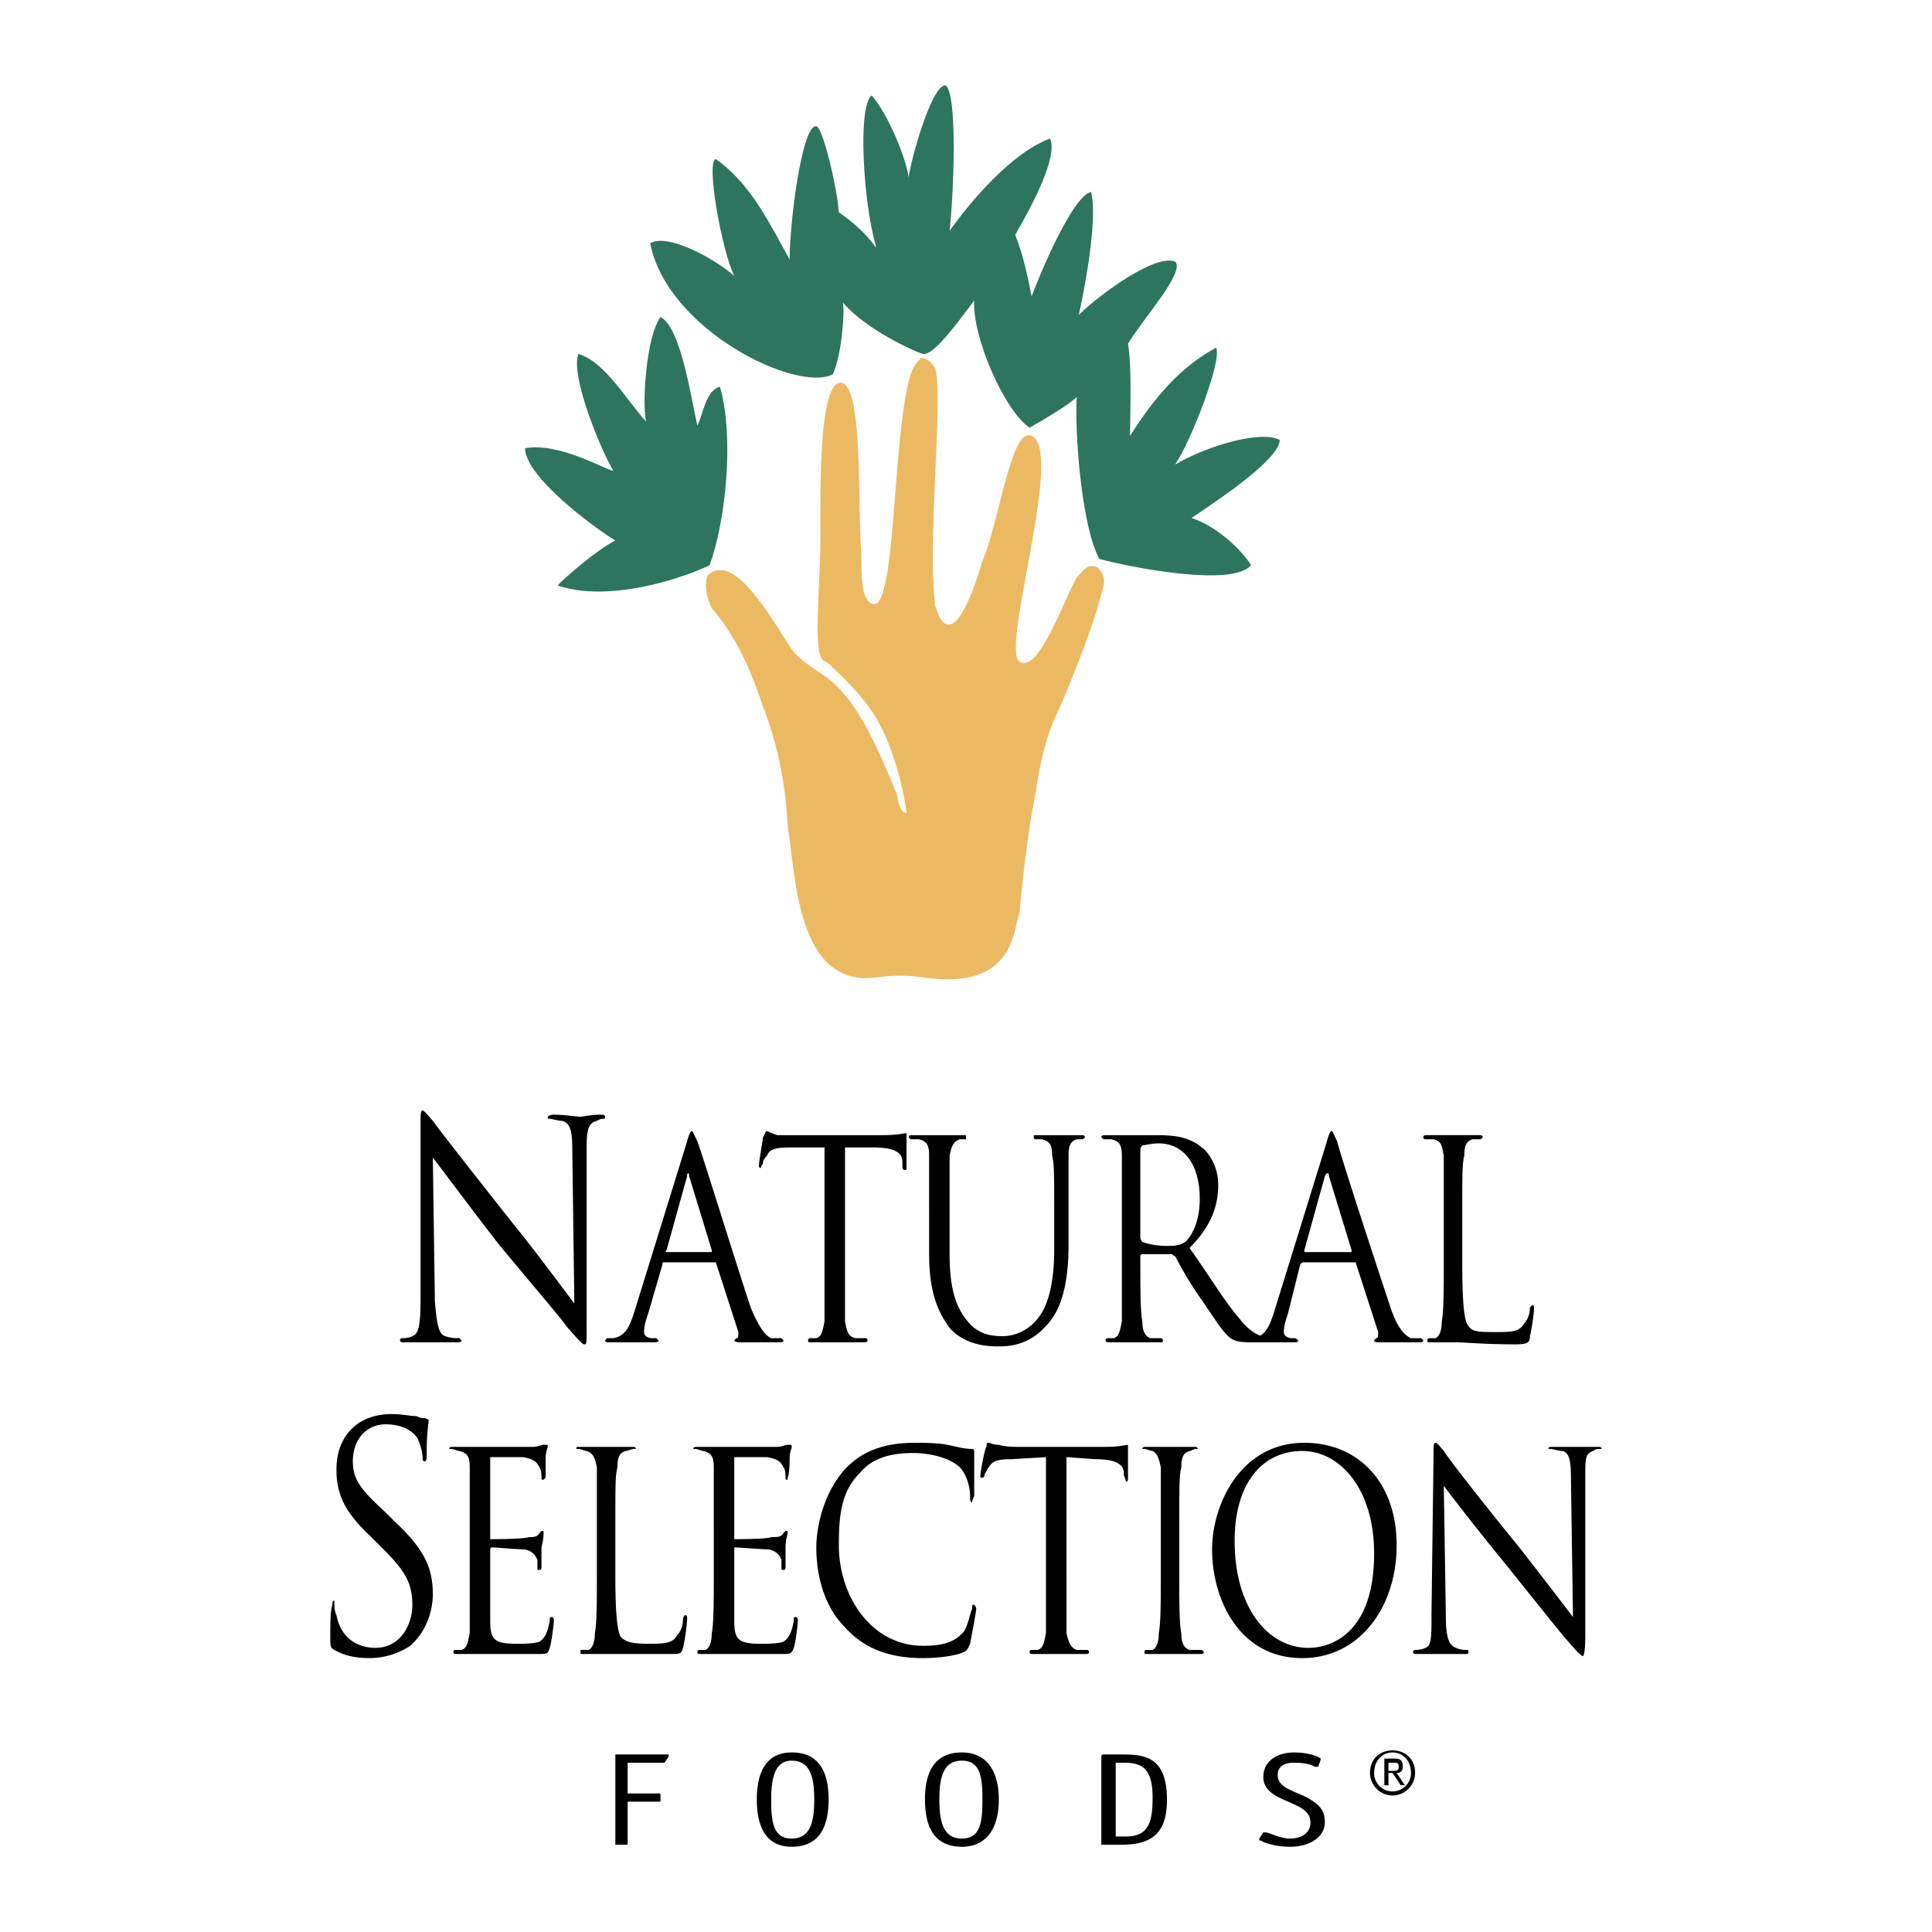
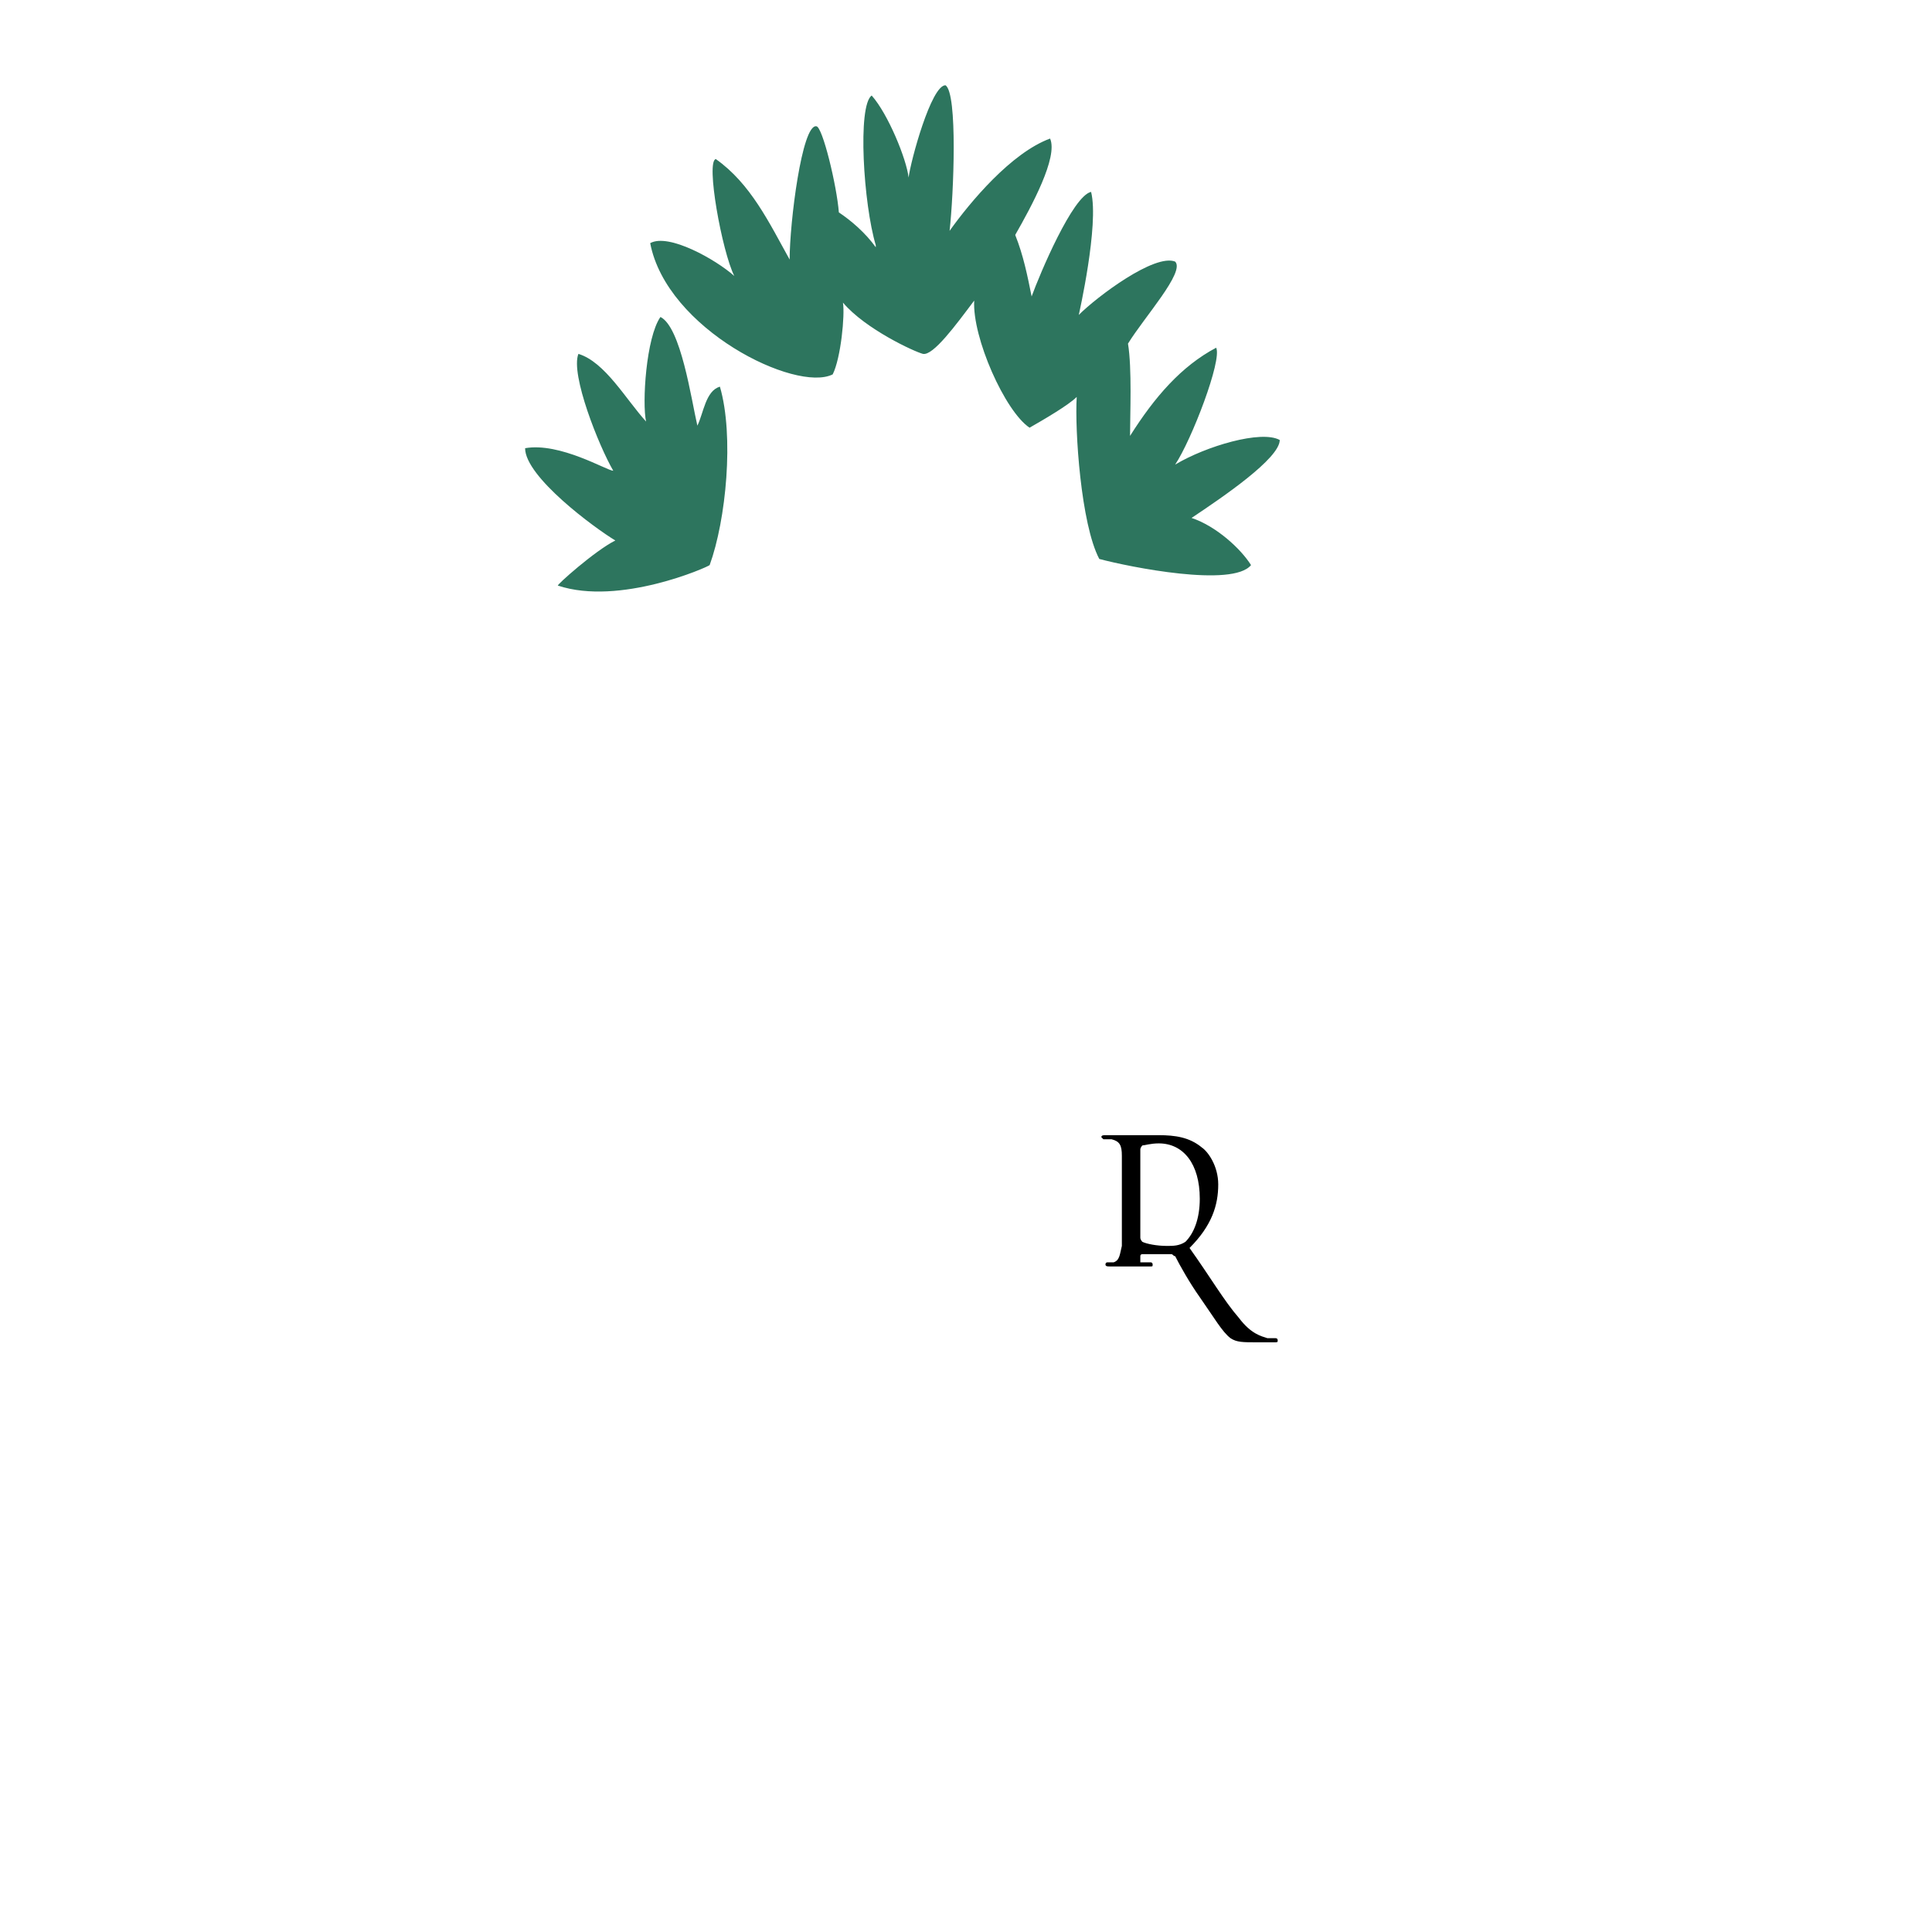
<svg xmlns="http://www.w3.org/2000/svg" width="2500" height="2500" viewBox="0 0 192.756 192.756">
  <g fill-rule="evenodd" clip-rule="evenodd">
    <path fill="#fff" d="M0 0h192.756v192.756H0V0z" />
-     <path d="M43.388 129.83c.205 2.455.409 3.273 1.023 3.479.614.203 1.023.203 1.432.203l.205.205c0 .205-.205.205-.613.205H40.32c-.205 0-.409 0-.409-.205 0 0 0-.205.205-.205s.614 0 1.023-.203c.614-.205.818-1.023.818-3.684v-17.186c0-1.229 0-1.637.205-1.637s.818.818 1.023 1.023c.409.613 4.092 5.318 7.979 10.229 2.659 3.273 5.319 6.957 6.138 7.98l-.205-15.346c0-1.842-.205-2.66-1.023-2.863-.409 0-1.023-.205-1.228-.205s-.205 0-.205-.205c0 0 .205-.205.614-.205 1.023 0 2.25.205 2.66.205.205 0 1.023-.205 2.046-.205.409 0 .409.205.409.205 0 .205 0 .205-.205.205-.204 0-.204 0-.614.205-.818.203-1.023.818-1.023 2.658v17.596c0 2.047 0 2.047-.205 2.047s-.409-.205-1.841-1.842c-.205-.41-3.887-4.705-6.752-8.184-2.864-3.684-5.729-7.57-6.547-8.594l.205 14.324zM68.553 113.871c.205-.818.409-1.023.409-1.023.204 0 .204.205.614 1.023.409 1.023 3.887 12.275 5.319 16.572 1.023 2.455 1.637 2.865 2.046 3.068h1.023l.205.205c0 .205-.205.205-.409.205h-3.683c-.409 0-.818 0-.818-.205l.205-.205c.205 0 .205-.203.205-.613l-2.25-6.955h-5.116c-.204 0-.204 0-.204.203l-1.433 4.91c-.205.615-.409 1.229-.409 1.842 0 .41.409.613.818.613h.409l.205.205c0 .205-.205.205-.409.205h-4.501c-.205 0-.41 0-.41-.205l.205-.205h.614c1.228-.203 1.637-1.227 2.046-2.455l5.319-17.185zm2.455 11.049v-.205l-2.25-7.365c0-.41-.205-.41-.205 0l-2.046 7.365c-.205.205 0 .205 0 .205h4.501zM84.307 125.943v5.932c.205.818.205 1.434 1.023 1.637h1.023c.205 0 .205.205.205.205 0 .205-.205.205-.409.205h-5.115c-.41 0-.41 0-.41-.205 0 0 0-.205.205-.205h.614c.614-.203.614-.818.818-1.637v-17.391h-3.479c-1.432 0-2.046.205-2.25.818-.409.41-.409.615-.409.818-.205.205-.205.41-.205.41-.205 0-.205-.205-.205-.205 0-.408.409-2.66.409-2.863.205-.205.205-.615.409-.615 0 0 .409.205 1.023.41h10.435c1.637 0 2.25-.205 2.455-.205v3.273c0 .41 0 .41-.205.41 0 0-.205 0-.205-.41v-.408c0-.818-.614-1.434-2.864-1.434h-2.864v11.46h.001zM92.696 121.236v-5.934c0-1.021-.205-1.432-1.023-1.637h-.818l-.205-.203c0-.205.205-.205.409-.205h5.115c.205 0 .205 0 .205.205v.203h-.614c-.613.205-.818.615-1.023 1.637v9.823c0 3.887.818 5.523 1.841 6.75 1.023 1.229 2.251 1.434 3.478 1.434 1.434 0 2.865-.818 3.684-2.047 1.023-1.432 1.432-3.887 1.432-6.547v-3.479c0-4.297 0-5.115-.205-5.934 0-1.021-.203-1.432-1.021-1.637h-.615c-.203 0-.203-.203-.203-.203 0-.205 0-.205.203-.205H107.838c.205 0 .408 0 .408.205l-.203.203h-.615c-.613.205-.818.615-.818 1.637v8.799c0 3.068-.408 6.342-2.25 8.184-1.637 1.842-3.479 2.045-4.705 2.045-.818 0-3.274 0-4.911-1.84-1.023-1.434-2.045-3.273-2.045-7.365v-3.889h-.003zM132.387 113.871c.205-.818.41-1.023.41-1.023.203 0 .203.205.613 1.023.205 1.023 3.887 12.275 5.32 16.572.818 2.455 1.637 2.865 2.045 3.068h1.023l.205.205c0 .205-.205.205-.41.205h-3.682c-.615 0-.818 0-.818-.205l.203-.205c.205 0 .205-.203.205-.613l-2.25-6.955h-5.115c-.205 0-.205 0-.41.203l-1.227 4.91c-.205.615-.41 1.229-.41 1.842 0 .41.41.613.818.613h.205c.205 0 .41.205.41.205 0 .205-.205.205-.41.205h-4.5c-.205 0-.41 0-.41-.205 0 0 0-.205.205-.205h.613c1.229-.203 1.637-1.227 2.047-2.455l5.32-17.185zm2.455 11.049v-.205l-2.25-7.365c0-.41-.205-.41-.41 0l-2.045 7.365c0 .205 0 .205.205.205h4.5zM145.891 126.146c0 3.889.205 5.729.613 6.139.41.613 1.023.613 2.865.613 1.227 0 2.25 0 2.66-.818.408-.408.613-1.023.613-1.637l.205-.205c.203 0 .203 0 .203.41 0 .205-.203 1.842-.408 2.66 0 .613-.205.818-1.432.818-3.275 0-4.912-.205-6.139-.205h-2.455c-.205 0-.205 0-.205-.205 0 0 0-.205.205-.205h.613c.41-.203.613-.818.613-1.637.205-1.021.205-3.273.205-5.932v-4.707-5.934c-.205-1.021-.205-1.432-1.023-1.637h-.818c-.203 0-.203-.203-.203-.203 0-.205.203-.205.408-.205h5.115c.205 0 .408 0 .408.205l-.203.203h-.818c-.615.205-.818.615-.818 1.637-.205.818-.205 1.637-.205 5.934v4.911h.001zM33.363 164.611c-.409-.205-.409-.41-.409-1.229 0-1.432 0-2.66.205-3.273 0-.205 0-.408.205-.408v.203c0 .41 0 .818.204 1.229.41 2.25 2.046 3.273 3.888 3.273 2.455 0 3.683-2.25 3.683-4.297 0-2.045-.614-3.273-2.864-5.523l-1.228-1.229c-2.864-2.658-3.479-4.5-3.479-6.752 0-3.273 2.046-5.523 5.524-5.523 1.023 0 1.841.205 2.455.205.409.205.614.205.818.205s.409.203.409.203c0 .205-.205 1.229-.205 3.273 0 .615 0 .818-.205.818s-.205-.203-.205-.408c0-.41-.205-1.229-.409-1.637 0-.205-.818-1.637-3.273-1.637-1.841 0-3.274 1.432-3.274 3.682 0 1.842.819 2.865 3.274 5.115l.818.818c3.069 2.865 3.887 4.707 3.887 7.365 0 1.229-.409 3.479-2.25 5.115a7.383 7.383 0 0 1-4.092 1.229c-1.227.002-2.455-.203-3.477-.817zM46.866 152.336v-5.934c0-1.023-.204-1.434-1.023-1.637-.205 0-.614-.205-.818-.205h-.205c0-.205.205-.205.409-.205h7.979c.409 0 .818-.205 1.023-.205h.409v.205c0 .205-.205.41-.205 1.229v1.84l-.205.205c-.205 0-.205 0-.205-.205 0-.203 0-.818-.205-1.021-.204-.41-.409-.818-1.637-1.023H48.91v8.183c.41 0 3.273 0 3.888-.205.409 0 .818 0 1.022-.408.205-.205.205-.205.41-.205v.205c0 .205 0 .613-.205 1.432v1.842c0 .205 0 .408-.205.408-.204 0-.204 0-.204-.203v-.818c-.205-.41-.409-.818-1.228-1.023-.614 0-3.069-.205-3.273-.205-.205 0-.205.205-.205.205v7.16c0 1.842.41 2.252 2.66 2.252.613 0 1.637 0 2.25-.205.614-.41.819-1.023 1.023-2.047 0-.408 0-.408.205-.408s.205.205.205.408c0 .205-.205 2.047-.409 2.66s-.205.613-1.228.613h-7.98c-.204 0-.409 0-.409-.203 0 0 0-.205.205-.205h.613c.614-.205.614-.818.818-1.637v-10.64h.003zM61.392 157.041c0 4.092.205 5.934.614 6.342.41.41 1.023.615 2.66.615 1.433 0 2.455 0 2.864-.818.41-.41.614-1.023.614-1.637 0-.205.205-.41.205-.41.205 0 .205.205.205.41 0 .408-.205 2.045-.409 2.863-.205.613-.205.613-1.433.613h-8.593c-.205 0-.205 0-.205-.203v-.205h.818c.409-.205.614-.818.614-1.637.205-1.023.205-3.273.205-5.934v-4.705-5.934c-.205-1.023-.409-1.434-1.023-1.637-.205 0-.614-.205-.818-.205h-.205c0-.205 0-.205.409-.205h5.115c.205 0 .41 0 .41.205h-.205c-.205 0-.614.205-.818.205-.614.203-.818.613-.818 1.637-.205.818-.205 1.637-.205 5.934v4.706h-.001zM71.213 152.336v-5.934c0-1.023-.205-1.434-1.023-1.637-.205 0-.614-.205-.818-.205h-.205c0-.205.205-.205.41-.205h7.979c.409 0 .818-.205 1.023-.205h.204c.205 0 .205 0 .205.205s-.205.41-.205 1.229c0 .203 0 1.432-.204 1.84v.205c-.205 0-.205 0-.205-.205 0-.203 0-.818-.205-1.021-.205-.41-.409-.818-1.637-1.023h-3.273v8.183c.409 0 3.273 0 3.683-.205.614 0 1.023 0 1.228-.408l.205-.205c.205 0 .205 0 .205.205s-.205.613-.205 1.432v1.842c0 .205 0 .408-.205.408s-.205 0-.205-.203v-.818c-.205-.41-.409-.818-1.228-1.023-.614 0-3.069-.205-3.478-.205v7.365c0 1.842.409 2.252 2.66 2.252.614 0 1.637 0 2.25-.205.614-.41.819-1.023 1.023-2.047 0-.408 0-.408.205-.408.204 0 .204.205.204.408 0 .205-.204 2.047-.409 2.66-.204.613-.409.613-1.228.613h-7.979c-.409 0-.409 0-.409-.203 0 0 0-.205.205-.205h.614c.409-.205.614-.818.614-1.637.205-1.023.205-3.273.205-5.934v-4.706h-.001zM84.307 162.361c-2.25-2.252-2.864-5.525-2.864-7.98 0-1.842.614-5.115 2.659-7.57 1.433-1.637 3.479-2.863 7.161-2.863.818 0 2.251 0 3.273.203 1.023.205 1.637.41 2.455.41.206 0 .206.205.206.408v4.297c-.206.41-.206.615-.206.615-.204 0-.204-.205-.204-.615 0-1.021-.41-2.25-1.023-2.863-.818-.818-2.66-1.434-4.706-1.434-3.069 0-4.501 1.023-5.32 2.047-1.841 1.842-2.045 4.297-2.045 7.16 0 5.115 3.273 10.025 8.388 10.025 1.637 0 3.069-.203 4.092-1.432.409-.613.614-1.842.818-2.25 0-.41 0-.41.206-.41 0 0 .203.205.203.41 0 .203-.409 2.455-.613 3.479-.205.408-.205.613-.614.818-.818.408-2.659.613-4.092.613-3.477.001-5.933-1.023-7.774-3.068zM106.404 157.041v5.934c.203.818.408 1.432 1.021 1.637h1.023c.205 0 .205.205.205.205 0 .203-.205.203-.41.203h-2.863-2.25c-.205 0-.41 0-.41-.203 0 0 0-.205.205-.205h.613c.613-.205.613-.818.818-1.637v-17.596l-3.479.205c-1.432 0-1.84.203-2.25.818-.205.408-.41.613-.41.818 0 .203-.203.203-.203.203-.205 0-.205 0-.205-.203 0-.205.408-2.66.613-2.865 0-.205 0-.408.205-.408s.41.203 1.023.203c.613.205 1.637.205 1.842.205h8.797c1.432 0 2.045-.205 2.25-.205v3.273c0 .205 0 .41-.205.41 0 0 0-.205-.203-.613v-.205c0-.818-.615-1.432-2.865-1.432l-2.863-.205v11.663h.001zM117.656 157.041c0 2.66 0 4.91.205 5.934 0 .818.203 1.432.818 1.637h1.227l.205.205c0 .203-.205.203-.41.203H114.588c-.41 0-.41 0-.41-.203 0 0 0-.205.205-.205h.613c.41-.205.613-.818.613-1.637.205-1.023.205-3.273.205-5.934v-4.705-5.934c-.205-1.023-.408-1.434-.818-1.637-.205 0-.613-.205-.818-.205h-.205c0-.205.205-.205.41-.205h4.705c.205 0 .41 0 .41.205h-.205c-.205 0-.41.205-.613.205-.615.203-.818.613-.818 1.637-.205.818-.205 1.637-.205 5.934v4.705h-.001zM130.137 143.947c5.318 0 9.207 3.887 9.207 10.229 0 6.139-3.684 11.254-9.412 11.254-6.342 0-9.002-5.934-9.002-10.844 0-4.502 2.865-10.639 9.207-10.639zm.408 20.459c2.252 0 6.549-1.432 6.549-9.412 0-6.547-3.479-10.229-7.162-10.229-3.887 0-6.752 3.068-6.752 9.002 0 6.547 3.273 10.639 7.365 10.639zM144.254 161.338c0 2.25.408 2.863 1.023 3.068.408.205.818.205 1.021.205.205 0 .205 0 .205.205 0 .203 0 .203-.408.203h-4.707c-.203 0-.408 0-.408-.203 0-.205.205-.205.205-.205.203 0 .613 0 1.021-.205.615-.205.615-1.023.615-3.479l.203-15.754c0-1.023 0-1.227.205-1.227s.613.613.818.818c.205.408 3.684 4.91 7.365 9.41a567.054 567.054 0 0 1 5.525 7.162l-.205-13.914c0-1.84-.205-2.455-.818-2.658-.41 0-1.023-.205-1.229-.205h-.203c0-.205.203-.205.408-.205H159.392c.203 0 .408 0 .408.205h-.205c-.203 0-.408 0-.613.205-.818.203-.818.818-.818 2.455v15.959c0 1.84-.205 2.045-.205 2.045-.203 0-.613-.408-1.84-1.842-.205-.203-3.479-4.297-5.934-7.365a259.577 259.577 0 0 1-6.139-7.773l.208 13.095zM62.62 183.844c0 .203 0 .203-.204.203h-1.023v-8.797-.205h5.319v.205l-.409.613H62.62v3.07h3.069c.205 0 .205 0 .205.203v.615H62.62v4.093zM78.988 184.252c-2.456 0-3.479-1.842-3.479-4.705 0-2.865 1.023-4.705 3.479-4.705 2.659 0 3.683 1.84 3.683 4.705-.001 2.863-1.024 4.705-3.683 4.705zm2.25-4.705c0-2.25-.41-3.887-2.25-3.887-1.637 0-2.046 1.637-2.046 3.887s.205 3.887 2.046 3.887c1.841 0 2.25-1.637 2.25-3.887zM95.969 184.252c-2.66 0-3.683-1.842-3.683-4.705 0-2.865 1.023-4.705 3.683-4.705 2.455 0 3.683 1.84 3.683 4.705 0 2.863-1.228 4.705-3.683 4.705zm2.047-4.705c0-2.25-.205-3.887-2.046-3.887-1.842 0-2.251 1.637-2.251 3.887s.409 3.887 2.251 3.887c1.841 0 2.046-1.637 2.046-3.887zM112.133 175.045c2.25 0 4.295.41 4.295 4.502 0 3.068-1.227 4.5-4.5 4.5h-2.047v-8.797c0-.205.205-.205.205-.205h2.047zm.203 8.184c2.252 0 2.66-1.432 2.66-3.887 0-2.863-1.023-3.479-2.863-3.479h-.818v7.365h1.021v.001zM131.568 176.068c0 .205 0 .205-.205.205h-.203c-.205-.205-1.023-.41-2.047-.41s-1.637.41-1.637 1.229c0 1.432 2.047 1.637 3.273 2.455 1.023.613 1.432 1.227 1.432 2.25 0 1.432-1.432 2.455-3.477 2.455-1.434 0-2.66-.408-2.865-.613-.205 0-.205 0-.205-.205l.41-.613h.205c.408 0 1.432.613 2.455.613 1.227 0 2.045-.613 2.045-1.637 0-2.25-4.705-1.842-4.705-4.5 0-1.637 1.432-2.455 3.068-2.455 1.432 0 2.455.408 2.66.613.001.205-.204.613-.204.613zM138.934 174.637c1.229 0 2.252.818 2.252 2.25a2.27 2.27 0 0 1-2.252 2.25 2.269 2.269 0 0 1-2.25-2.25c0-1.432 1.023-2.25 2.25-2.25zm0 4.092a1.834 1.834 0 0 0 1.842-1.842c0-1.227-.818-2.045-1.842-2.045-1.021 0-1.84.818-1.84 2.045 0 1.023.818 1.842 1.84 1.842zm-.819-3.274h1.023c.613 0 .818.205.818.818 0 .408-.205.613-.613.613l.818 1.229h-.41l-.818-1.229h-.408v1.229h-.41v-2.66zm.41 1.227h.408c.41 0 .615 0 .615-.408 0-.41-.205-.41-.41-.41h-.613v.818z" />
    <path d="M94.741 23.031c2.046-2.865 6.138-7.775 10.026-9.207.818 1.841-1.842 6.751-3.479 9.616.818 2.046 1.227 4.092 1.637 6.138.818-2.25 4.092-10.025 5.934-10.435.818 3.273-1.229 12.276-1.229 12.276 1.842-1.841 7.57-6.138 9.615-5.32 1.023 1.023-3.068 5.524-4.705 8.184.41 2.455.205 7.161.205 9.207 2.455-3.888 5.115-6.957 8.592-8.798.615 1.228-2.455 9.207-4.092 11.662 3.07-1.841 8.594-3.478 10.436-2.455 0 1.842-5.729 5.729-8.799 7.775 2.455.818 4.912 3.069 5.934 4.706-1.84 2.251-12.07.205-15.139-.613-1.842-3.479-2.455-12.89-2.252-16.164-.818.819-3.273 2.25-4.705 3.069-2.455-1.637-5.729-9.002-5.523-12.685-1.842 2.455-4.093 5.524-5.116 5.319-.818-.205-5.729-2.455-7.979-5.115.205 1.228-.204 5.524-1.023 7.161-3.682 1.841-16.572-4.501-18.208-13.094 1.841-1.023 6.547 1.637 8.388 3.274-1.228-2.456-2.864-11.458-1.841-11.662 3.478 2.455 5.319 6.343 7.365 10.025 0-3.682 1.228-13.503 2.66-13.298.614 0 2.046 5.933 2.25 8.593 1.227.818 2.66 2.046 3.683 3.479v-.205c-1.228-4.092-1.841-13.912-.409-14.936 1.637 1.842 3.478 6.343 3.683 8.184.205-1.637 2.25-9.207 3.683-9.207 1.227.817.818 10.843.408 14.526zM69.576 42.467c.614-1.228.818-3.479 2.25-3.888 1.432 4.911.614 13.299-1.023 17.8-.205.205-9.002 4.092-15.14 2.046-.205 0 3.683-3.478 5.729-4.501-2.046-1.228-9.002-6.342-9.002-9.207 3.478-.613 8.184 2.251 8.797 2.251-1.432-2.456-4.296-9.616-3.478-11.662 2.66.818 4.706 4.501 6.751 6.751-.409-1.841 0-8.388 1.433-10.434 2.046 1.023 3.069 8.184 3.683 10.844z" fill="#2d755e" />
-     <path d="M111.928 121.236v-5.934c0-1.021-.205-1.432-1.023-1.637h-.818l-.205-.203c0-.205.205-.205.41-.205h5.318c1.637 0 3.07.205 4.297 1.227.613.41 1.637 1.842 1.637 3.684 0 2.045-.613 4.092-2.863 6.342 2.045 2.865 3.477 5.32 4.91 6.957 1.227 1.637 2.25 1.842 2.863 2.045h.818c.205 0 .205.205.205.205 0 .205 0 .205-.408.205h-1.637c-1.434 0-2.047 0-2.66-.41-.818-.613-1.637-2.045-3.07-4.092-1.021-1.432-2.045-3.273-2.455-4.092-.203 0-.203-.203-.408-.203h-2.865s-.203 0-.203.203v.615c0 2.658 0 4.91.203 5.932 0 .818.205 1.434.818 1.637h1.023c.205 0 .205.205.205.205 0 .205 0 .205-.205.205H110.7c-.203 0-.408 0-.408-.205 0 0 0-.205.205-.205h.613c.613-.203.613-.818.818-1.637v-10.639zm1.842 2.25c0 .205.203.41.203.41.41.205 1.434.41 2.455.41.615 0 1.229 0 1.842-.41.818-.818 1.432-2.25 1.432-4.297 0-3.479-1.637-5.523-4.092-5.523-.818 0-1.432.205-1.637.205 0 0-.203.203-.203.408v8.797z" />
-     <path d="M93.309 36.738c.818 3.069-.818 17.391 0 23.733.205.41.409 1.637 1.228 1.842 1.433.204 2.864-4.297 3.479-6.343 1.637-3.683 2.863-13.503 4.91-12.48 3.273 1.432-3.068 21.073-1.229 22.505 1.842 1.228 4.092-5.319 5.729-8.389.615-.614 1.023-1.432 2.047-1.022.818.818.818 1.432.408 2.659-.818 3.479-3.887 10.844-4.295 11.662-1.229 2.455-1.842 5.32-2.252 8.184-.818 4.092-1.227 7.979-1.637 12.071-.613 1.228-.203 7.775-9.616 6.343-1.637-.205-3.069-.205-4.501 0-8.184 1.227-8.184-10.435-9.002-15.141-.205-4.296-1.023-8.184-2.456-11.867-1.228-3.683-2.66-6.956-5.115-9.82-.409-.818-.818-2.251-.409-3.273 2.66-2.455 6.342 4.296 8.389 7.365 1.228 1.637 3.069 2.25 4.501 3.683 2.66 2.66 4.296 6.752 5.933 10.639.205.614.205 1.842 1.023 2.046-.409-3.478-1.841-7.366-2.455-8.388-1.228-2.865-4.501-5.729-4.911-6.138-.614-.818-1.022-.409-1.227-1.228-.614-1.432 0-8.184 0-11.048 0-5.319-.205-16.163 2.046-16.163 2.25.205 1.637 12.071 2.046 17.186 0 2.25 0 4.706 1.228 4.911 2.25.204 1.841-16.777 3.683-22.915a4.46 4.46 0 0 1 1.023-1.637c.614 0 1.023.41 1.432 1.023z" fill="#ecb963" />
+     <path d="M111.928 121.236v-5.934c0-1.021-.205-1.432-1.023-1.637h-.818l-.205-.203c0-.205.205-.205.41-.205h5.318c1.637 0 3.07.205 4.297 1.227.613.41 1.637 1.842 1.637 3.684 0 2.045-.613 4.092-2.863 6.342 2.045 2.865 3.477 5.32 4.91 6.957 1.227 1.637 2.25 1.842 2.863 2.045h.818c.205 0 .205.205.205.205 0 .205 0 .205-.408.205h-1.637c-1.434 0-2.047 0-2.66-.41-.818-.613-1.637-2.045-3.07-4.092-1.021-1.432-2.045-3.273-2.455-4.092-.203 0-.203-.203-.408-.203h-2.865s-.203 0-.203.203v.615h1.023c.205 0 .205.205.205.205 0 .205 0 .205-.205.205H110.7c-.203 0-.408 0-.408-.205 0 0 0-.205.205-.205h.613c.613-.203.613-.818.818-1.637v-10.639zm1.842 2.25c0 .205.203.41.203.41.41.205 1.434.41 2.455.41.615 0 1.229 0 1.842-.41.818-.818 1.432-2.25 1.432-4.297 0-3.479-1.637-5.523-4.092-5.523-.818 0-1.432.205-1.637.205 0 0-.203.203-.203.408v8.797z" />
  </g>
</svg>